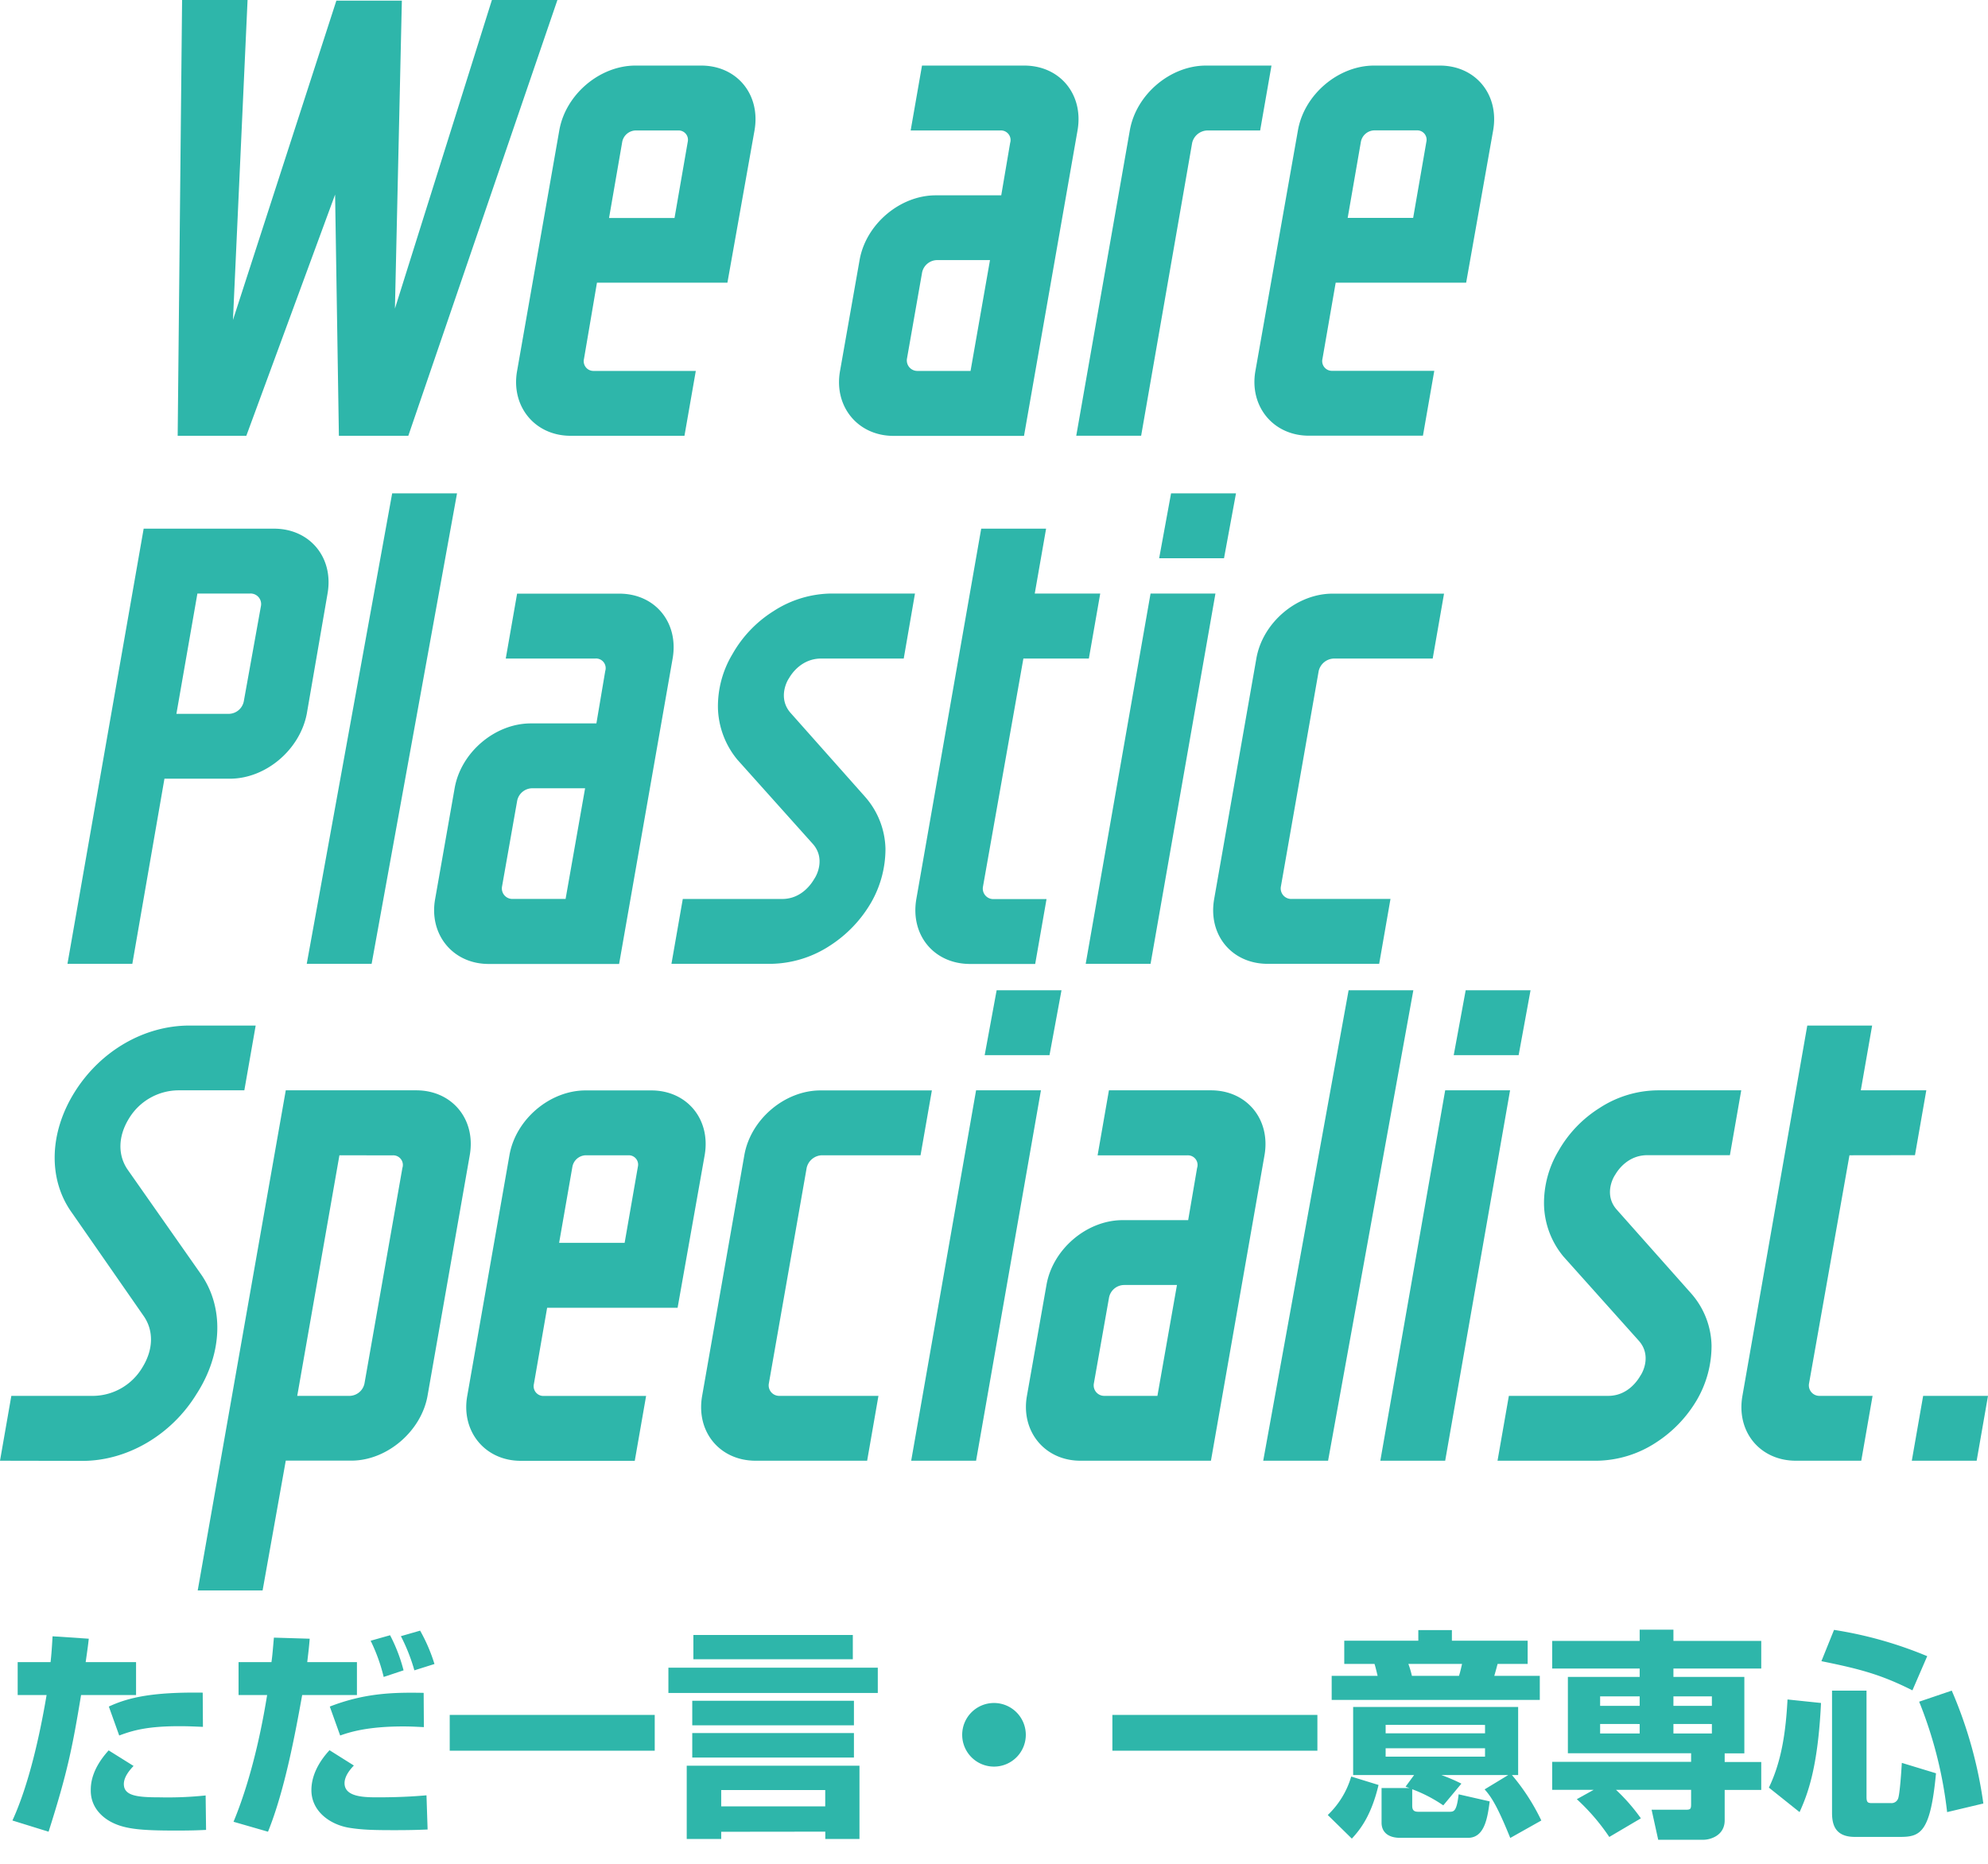
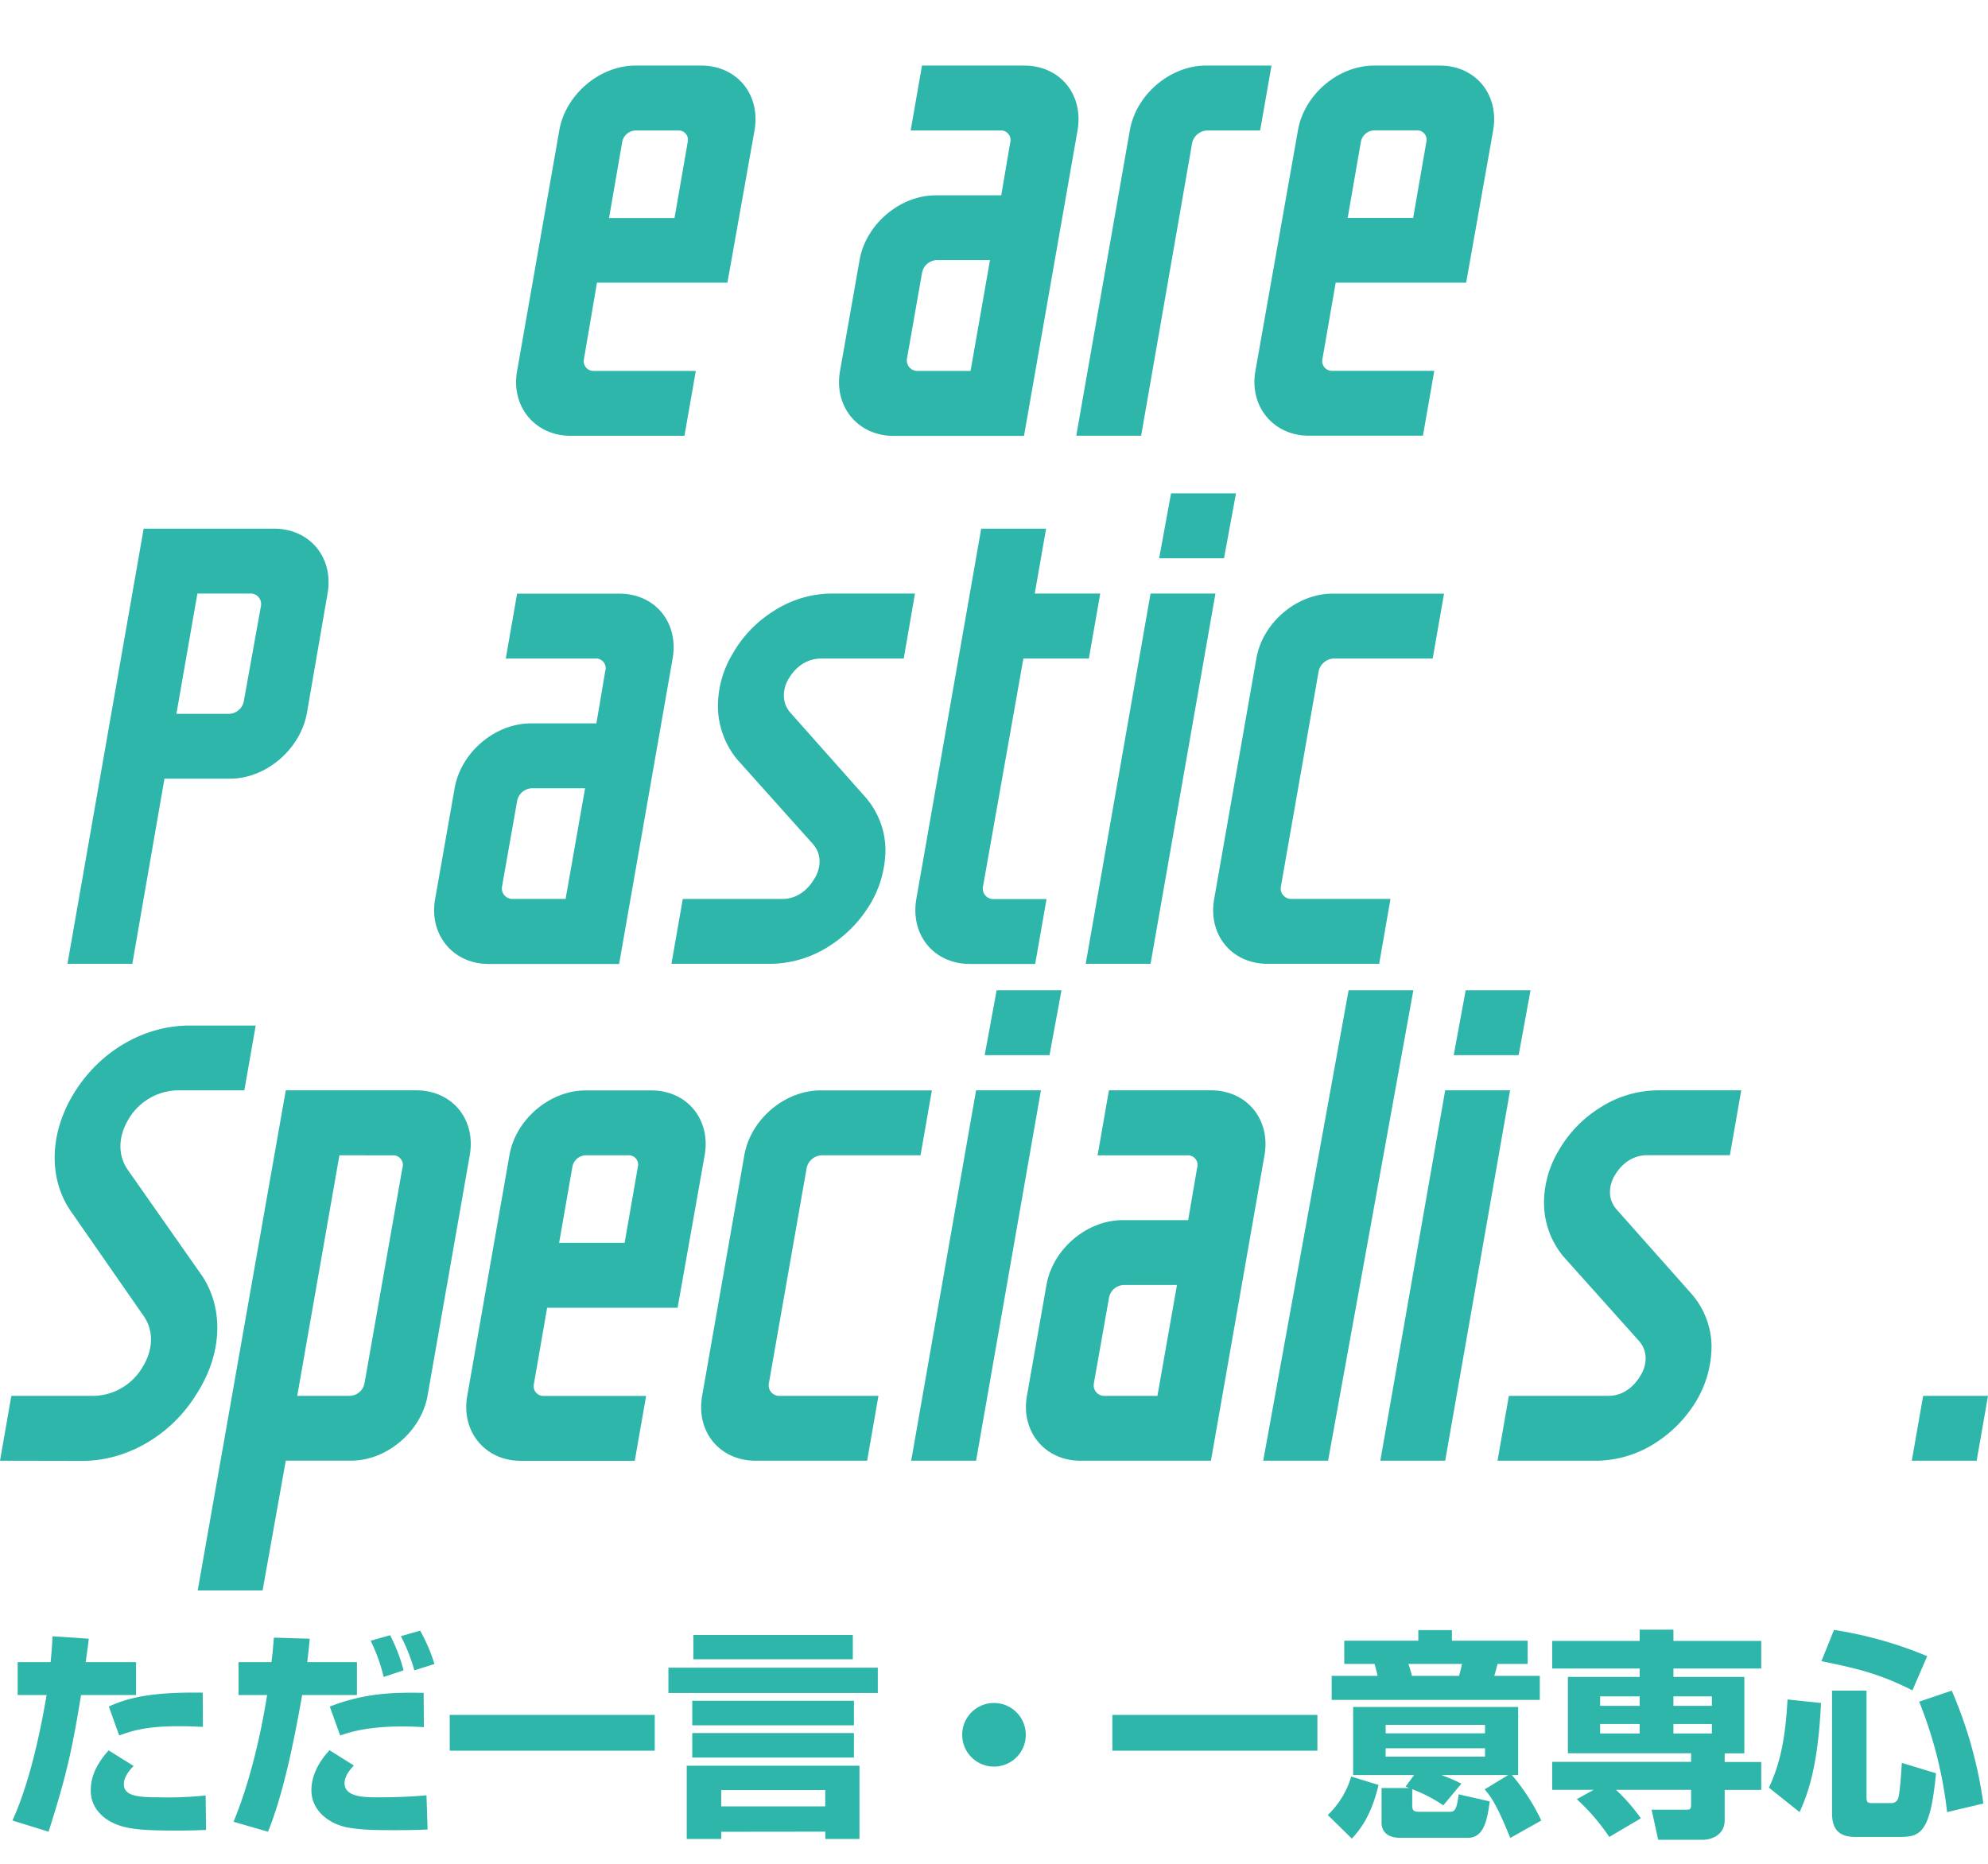
<svg xmlns="http://www.w3.org/2000/svg" id="_01" data-name="01" viewBox="0 0 640 600">
  <defs>
    <style>.cls-1{fill:#2eb6aa;}</style>
  </defs>
-   <path class="cls-1" d="M179.45,0l-48,140.29H109.1l-1.22-77.65L79.3,140.29H57.2L58.62,0H79.7L75,103,108.29.2h21.08l-2.23,99.14L158.36,0Z" />
  <path class="cls-1" d="M242.9,42,234.18,91h-42L188,115.56a3.13,3.13,0,0,0,3,3.85h33l-3.65,20.88H183.7c-11.56,0-19.26-9.53-17.23-20.88L180.05,42c2-11.56,13-20.89,24.53-20.89h21.09C237.22,21.08,244.93,30.41,242.9,42Zm-21.49,3.64a3,3,0,0,0-3-3.64H204.58a4.53,4.53,0,0,0-4.26,3.64l-4.25,24.54h21.08Z" />
  <path class="cls-1" d="M346.89,42l-17.23,98.32h-42c-11.55,0-19.26-9.53-17.23-20.88l6.29-35.68c2-11.56,13-20.88,24.53-20.88h21.08L325.2,46A3.1,3.1,0,0,0,322,42H293.17l3.65-20.89h32.84C341.22,21.08,348.92,30.41,346.89,42ZM318.71,83.73h-17a5,5,0,0,0-4.86,4L292,115.35a3.39,3.39,0,0,0,3.45,4.06h17Z" />
  <path class="cls-1" d="M405.68,42h-17A5.17,5.17,0,0,0,383.79,46l-16.42,94.27H346.48L363.72,42c2-11.56,13-20.89,24.53-20.89h21.08Z" />
  <path class="cls-1" d="M480.69,42,472,91H430l-4.26,24.53a3.13,3.13,0,0,0,3,3.85h33l-3.65,20.88h-36.7c-11.55,0-19.26-9.53-17.23-20.88L417.84,42c2-11.56,13-20.89,24.53-20.89h21.09C475,21.08,482.72,30.41,480.69,42ZM459.2,45.61a3,3,0,0,0-3-3.64H442.37a4.52,4.52,0,0,0-4.25,3.64l-4.26,24.54h21.08Z" />
  <path class="cls-1" d="M88.22,170.19c11.55,0,19.26,9.33,17.23,20.88L98.76,229.8C96.53,241.35,85.58,250.68,74,250.68H52.94L42.6,310.28H21.72L46.25,170.19Zm-9.73,55.55L84,195.13a3.39,3.39,0,0,0-3.45-4.06h-17L56.79,229.8h17A5,5,0,0,0,78.49,225.74Z" />
  <path class="cls-1" d="M216.54,212l-17.23,98.32h-42c-11.55,0-19.26-9.53-17.23-20.88l6.28-35.68c2-11.56,13-20.88,24.54-20.88H192L194.85,216a3.1,3.1,0,0,0-3.24-4H162.82l3.65-20.89h32.84C210.87,191.07,218.57,200.4,216.54,212Zm-28.18,41.76h-17a5,5,0,0,0-4.86,4l-4.87,27.57a3.39,3.39,0,0,0,3.45,4.06h17Z" />
  <path class="cls-1" d="M285.06,273.18a34.71,34.71,0,0,1-4.66,17.44,40.85,40.85,0,0,1-13.18,13.78,35.59,35.59,0,0,1-19.06,5.88h-32l3.65-20.88h32c6.29,0,9.53-5.07,10.34-6.49,1-1.42,3.45-6.69-.4-11.15L237.42,244.6A27.23,27.23,0,0,1,231.13,228a32.66,32.66,0,0,1,4.67-17.43A39,39,0,0,1,249,196.75a34.8,34.8,0,0,1,19-5.68h26.56L290.94,212H264.38c-6.28,0-9.53,4.86-10.34,6.28-1,1.42-3.44,6.69.41,11.15l24.13,27.17A26.19,26.19,0,0,1,285.06,273.18Z" />
  <path class="cls-1" d="M329.46,212l-13,73.38a3.39,3.39,0,0,0,3.45,4.06h17l-3.65,20.88H312.22C300.67,310.28,293,301,295,289.4l20.88-119.21h20.89l-3.65,20.88h21.08L350.54,212Z" />
  <path class="cls-1" d="M429.4,212a5.19,5.19,0,0,0-4.87,4l-12.16,69.33a3.38,3.38,0,0,0,3.44,4.06h31.83L444,310.28H408.11c-11.56,0-19.26-9.32-17.23-20.88L404.46,212c2-11.56,13-20.89,24.53-20.89h35.89L461.23,212Z" />
  <path class="cls-1" d="M0,470.24l3.65-20.88H30.21a18.65,18.65,0,0,0,15.61-9.13c3.65-5.88,3.65-12,.4-16.62L23.11,390.36c-7.7-10.74-7.3-25.75,1-38.92S46.43,330.15,61,330.15H82.31L78.66,351H57.37A18.77,18.77,0,0,0,41.56,360c-3.65,5.88-3.65,12-.4,16.63l23.31,33.24c7.71,10.75,7.3,25.75-1.22,38.93-8.1,13.18-22.3,21.49-36.69,21.49Z" />
  <path class="cls-1" d="M84.54,512H63.65L92,351h42c11.55,0,19.26,9.33,17.23,20.88l-13.59,77.45c-2,11.35-13,20.88-24.53,20.88H92Zm24.73-140.09L95.69,449.36h17a5,5,0,0,0,4.66-4.06L129.54,376a3.1,3.1,0,0,0-3.24-4.06Z" />
  <path class="cls-1" d="M226.85,371.91,218.14,421h-42l-4.26,24.53a3.14,3.14,0,0,0,3,3.86H208l-3.65,20.88h-36.7c-11.55,0-19.26-9.53-17.23-20.88L164,371.91c2-11.55,13-20.88,24.53-20.88h21.08C221.18,351,228.88,360.36,226.85,371.91Zm-21.49,3.65a3,3,0,0,0-3-3.65H188.54a4.52,4.52,0,0,0-4.26,3.65L180,400.09h21.09Z" />
  <path class="cls-1" d="M264.56,371.91a5.2,5.2,0,0,0-4.87,4.06L247.53,445.3a3.38,3.38,0,0,0,3.44,4.06H282.8l-3.64,20.88H243.27c-11.56,0-19.26-9.33-17.23-20.88l13.58-77.45c2-11.55,13-20.88,24.53-20.88H300l-3.65,20.88Z" />
  <path class="cls-1" d="M314.23,470.24H293.34L314.23,351h20.88Zm23.64-130.57H317l3.85-20.88h20.88Z" />
  <path class="cls-1" d="M407.08,371.91l-17.24,98.33h-42c-11.56,0-19.26-9.53-17.24-20.88l6.29-35.69c2-11.55,13-20.88,24.53-20.88h21.09L385.38,376a3.1,3.1,0,0,0-3.24-4.06H353.35L357,351h32.84C401.4,351,409.1,360.36,407.08,371.91ZM378.9,413.67h-17a5,5,0,0,0-4.87,4.06l-4.87,27.57a3.39,3.39,0,0,0,3.45,4.06h17Z" />
  <path class="cls-1" d="M406.67,470.24l27.49-151.45H455L427.55,470.24Z" />
  <path class="cls-1" d="M465.25,470.24H444.37L465.25,351h20.89ZM488.9,339.67H468l3.85-20.88h20.88Z" />
  <path class="cls-1" d="M551,433.14a34.65,34.65,0,0,1-4.66,17.43,41,41,0,0,1-13.18,13.79,35.59,35.59,0,0,1-19.06,5.88h-32l3.65-20.88h32c6.29,0,9.53-5.07,10.34-6.49,1-1.42,3.45-6.69-.41-11.15l-24.32-27.17a27.09,27.09,0,0,1-6.29-16.62,32.79,32.79,0,0,1,4.66-17.44,39.12,39.12,0,0,1,13.18-13.78A34.84,34.84,0,0,1,534,351h26.56l-3.65,20.88H530.33c-6.28,0-9.53,4.87-10.34,6.29-1,1.42-3.45,6.69.41,11.15l24.12,27.16A26.17,26.17,0,0,1,551,433.14Z" />
-   <path class="cls-1" d="M595.4,371.91l-13,73.39a3.38,3.38,0,0,0,3.44,4.06h17l-3.64,20.88H578.17c-11.56,0-19.26-9.33-17.23-20.88l20.88-119.21H602.7L599.05,351h21.09l-3.65,20.88Z" />
  <path class="cls-1" d="M636.35,470.24H615.47l3.65-20.88H640Z" />
  <path class="cls-1" d="M370.4,310.28H349.52L370.4,191.07h20.89Zm23.65-130.57H373.17L377,158.83H397.9Z" />
-   <path class="cls-1" d="M98.75,310.28l27.5-151.45h20.88L119.64,310.28Z" />
  <path class="cls-1" d="M28.58,527.54c-.21,1.92-.28,2.49-1,7.54H43.8v10.59H26.1c-2.78,16.79-4.34,24.75-10.46,44L4,586.06c5.26-11.44,8.82-27.44,11-40.39H5.69V535.08H16.28c.29-2.63.43-4.62.64-8.32ZM43,568.5c-1.21,1.28-3.13,3.48-3.13,5.83,0,3.77,4.27,4.27,11.38,4.27A117.91,117.91,0,0,0,66.2,578l.14,11.09c-1.85.07-3.84.21-9.46.21-10.66,0-16.35-.35-20.83-2.63-1.56-.78-6.83-3.77-6.83-10.24,0-1.7,0-6.61,5.76-12.94Zm22.33-12.59c-2.21-.07-4.34-.21-7.54-.21-10.1,0-14.86,1.28-19.41,3l-3.34-9.32c6.54-3.06,14.5-4.69,30.22-4.48Z" />
  <path class="cls-1" d="M99.7,527.54c-.22,2.71-.29,3.27-.79,7.54h16v10.59H97.28c-2.21,12.31-5.62,30.72-11,44l-11.1-3.2C82,570,85.05,551.43,86,545.67H76.8V535.08H87.39c.36-2.56.43-4,.79-7.89Zm14.22,40.82c-1,1.06-3,3.27-3,5.69,0,4.55,6.61,4.55,10.81,4.55,8.6,0,13.58-.5,15.57-.64l.36,11c-2,.07-4.63.21-10.53.21-6.47,0-10.45-.07-14.79-.78-6.26-1.07-12.09-5.4-12.09-12.09,0-6.4,4.41-11.3,5.83-12.87ZM136.46,556c-1.85-.08-3.84-.22-6.69-.22-11.73,0-17.42,1.92-20.26,2.92l-3.34-9.32c11-4.26,20-4.62,30.22-4.41Zm-12.94-16.15a56.22,56.22,0,0,0-4.2-11.66l6.26-1.77a53,53,0,0,1,4.34,11.3Zm9.88-2.13a59.27,59.27,0,0,0-4.34-11l6.19-1.78a54.32,54.32,0,0,1,4.62,10.74Z" />
  <path class="cls-1" d="M144.78,552.07h66v11.52h-66Z" />
  <path class="cls-1" d="M215.18,536.86h67.41V545H215.18Zm17,52.83V592h-11.1V568.43h55.61V592h-11v-2.35Zm-9.32-42.17h52.05v7.9H222.86Zm0,10.39h52.05v7.89H222.86Zm.36-31.58h51.33v7.83H223.22Zm42.45,55.18v-5.26H232.18v5.26Z" />
  <path class="cls-1" d="M330.24,558.47A10.24,10.24,0,1,1,320,548.23,10.25,10.25,0,0,1,330.24,558.47Z" />
  <path class="cls-1" d="M358.11,552.07h66v11.52h-66Z" />
  <path class="cls-1" d="M443.8,574.62c-2.34,9.81-5.83,14.29-8.6,17.27l-7.75-7.6A27.88,27.88,0,0,0,435,571.91Zm12.8-49.85h10.81v3.41H491.8v7.47h-9.67c-.29,1-.36,1.42-1.07,3.84h14.65v7.75h-67v-7.75h14.79c-.64-2.63-.71-2.92-1-3.84h-9.74v-7.47H456.6Zm-1.35,46.65H435.62V549.51h53.12v21.91h-2a68,68,0,0,1,9.46,14.64l-10,5.62c-4.26-10.52-6.18-13.3-8.25-15.64l7.61-4.62H464a57.94,57.94,0,0,1,6.47,2.77l-5.83,7a46.07,46.07,0,0,0-10-5.19v5.33c0,1.49.64,1.92,2,1.92h9.89c1.49,0,2.41,0,3.05-5.62l10,2.28c-.71,5.33-1.64,11.73-7,11.73H450.77c-4.27,0-6-2.2-6-4.84V575.61h9l-1.28-.43Zm-9.17-16.15V558h32v-2.71Zm0,7.54v2.7h32v-2.7Zm7.32-27.16a31.06,31.06,0,0,1,1.14,3.84h15.15c.49-1.42.92-3.63,1-3.84Z" />
  <path class="cls-1" d="M513.07,576.18H499.7v-9h44.72v-2.77H504.75V539.84h23.11v-2.7H499.7v-8.89h28.16v-3.62h10.87v3.62H567v8.89H538.73v2.7h22.83v24.61h-6.33v2.77H567v9H555.23V586c0,5-4.76,6.26-6.82,6.26H533.83l-2.13-9.67h11.16c1.35,0,1.56-.29,1.56-1.78v-4.62H520.25a60.15,60.15,0,0,1,8,9.17l-10.17,6a67.53,67.53,0,0,0-10.45-12.16Zm2.06-30.08v3.06h12.73V546.1Zm0,8.89v3.06h12.73V555Zm23.6-8.89v3.06h12.38V546.1Zm0,8.89v3.06h12.38V555Z" />
  <path class="cls-1" d="M586.24,548.23c-1,21-4.34,29.44-6.9,35.13l-9.88-7.89c4.26-8.82,5.47-18.63,6-28.37Zm4.19-23.53a129,129,0,0,1,30,8.46l-4.76,11c-10.17-5.12-17-6.9-29.3-9.39Zm-.64,19.55h11.1v34.21c0,1.77.42,2,1.77,2h6.12a2.26,2.26,0,0,0,2.27-1.43c.57-1.42,1.07-9.1,1.21-11.52l11,3.35c-1.77,18.84-4.9,20.48-11.44,20.48H597.12c-6.4,0-7.33-4.06-7.33-7.76Zm38.54,0a139.67,139.67,0,0,1,10.17,36.34l-11.66,2.77a135.64,135.64,0,0,0-9-35.55Z" />
</svg>